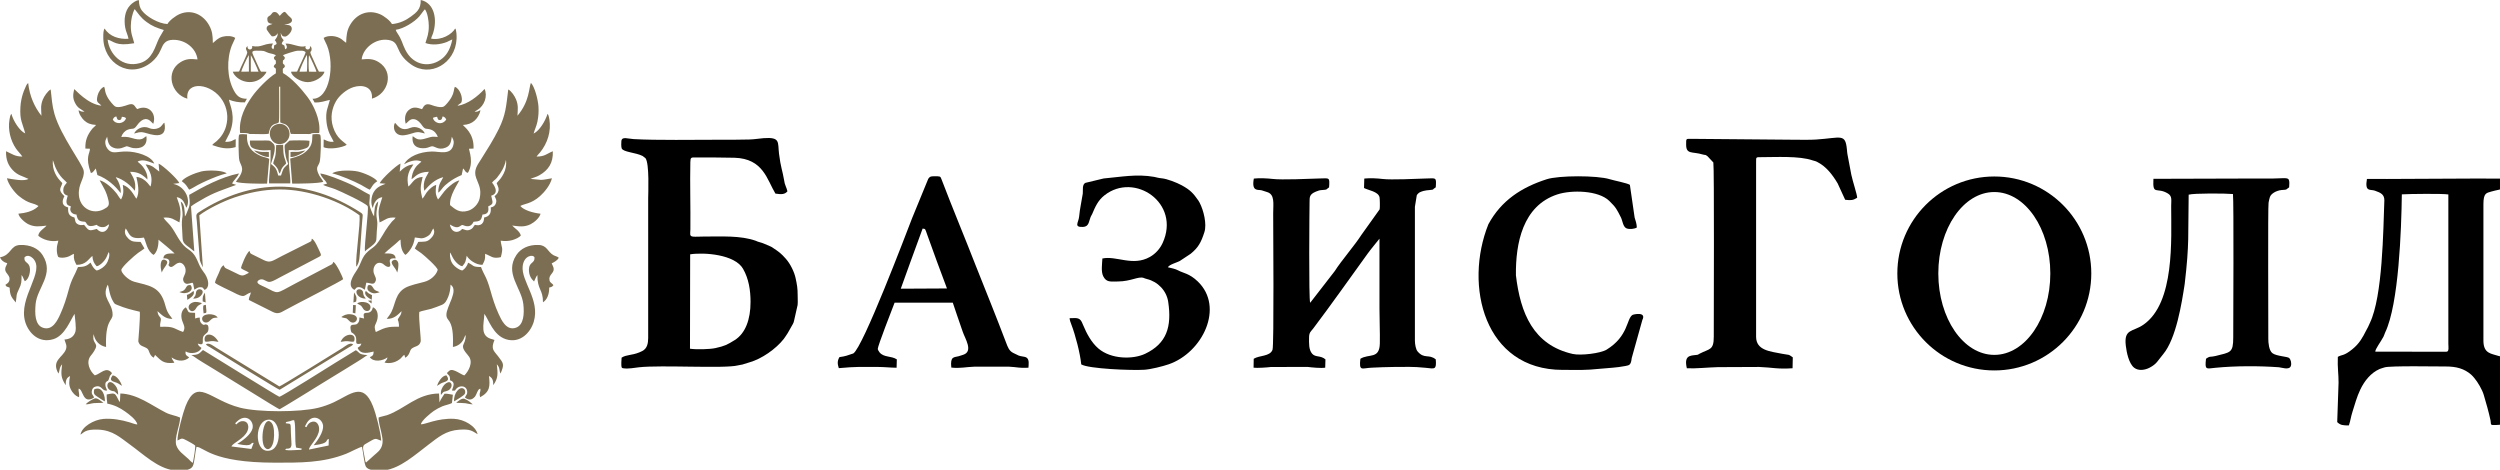
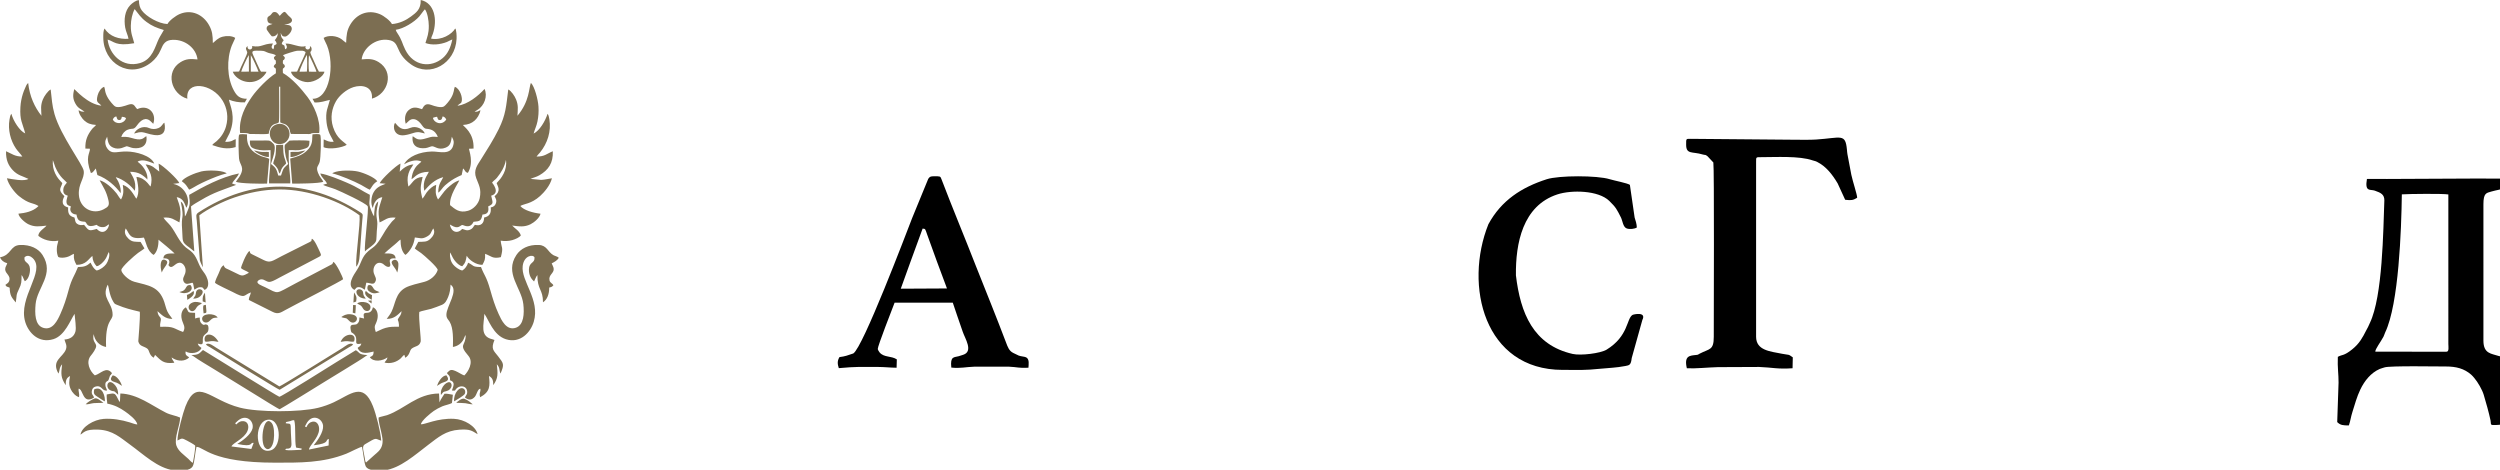
<svg xmlns="http://www.w3.org/2000/svg" version="1.1" width="178.123mm" height="33.47mm" viewBox="0,0,255.994,48.104">
  <g fill="none" fill-rule="evenodd" stroke="none" stroke-width="1" stroke-linecap="butt" stroke-linejoin="miter" stroke-miterlimit="10" stroke-dasharray="" stroke-dashoffset="0" font-family="none" font-weight="none" font-size="none" text-anchor="none" style="mix-blend-mode: normal">
    <g transform="translate(0.008,-0.041) scale(0.144,0.144)">
      <g id="Слой_x0020_1">
        <g id="_2335889609792">
          <g fill="#000000">
-             <path d="M490.698,181.138c10.127,-1.542 31.727,0.094 37.58,10.248c4.069,7.057 5.351,15.234 5.363,23.544c0.019,12.46 -3.64,22.488 -11.302,27.229c-5.342,3.305 -6.923,4.151 -13.607,5.645c-4.005,0.895 -13.479,1.152 -18.162,0.459zM441.952,254.615c-0.138,1.266 -0.181,2.267 -0.199,3.538c-0.006,0.438 -0.024,1.452 0.011,1.848c0.172,1.99 0.307,1.977 1.467,2.179c3.246,0.567 8.343,-0.405 11.002,-0.704c15.91,-1.792 61.138,1.087 70.474,-1.37c1.113,-0.292 2,-0.322 3.091,-0.579l5.143,-1.597c8.632,-2.441 18.758,-9.492 24.359,-16.665c1.073,-1.374 1.695,-2.556 2.791,-4.138l3.61,-6.379c0.624,-1.276 0.641,-1.181 0.93,-2.603l2.474,-10.952c0.223,-1.837 0.04,-4.895 0.042,-6.86c0.005,-5.247 -0.493,-7.672 -1.464,-12.259c-0.93,-4.396 -3.727,-10.132 -6.901,-13.724c-3.464,-3.919 -4.95,-4.973 -8.939,-7.623c-0.87,-0.578 -1.113,-0.853 -2.288,-1.322c-3.274,-1.308 -4.911,-2.279 -7.352,-2.866c-1.892,-0.455 -1.039,-0.371 -2.706,-0.977c-10.871,-3.953 -24.939,-3.054 -37.805,-3.054c-1.866,0 -5.281,0.216 -6.945,0.04c-2.767,-0.294 -1.917,-2.025 -1.885,-5.105c0.161,-15.273 -0.368,-33.051 -0.027,-47.852c0.078,-3.394 0.499,-3.374 3.766,-3.349c9.225,0.069 18.418,-0.043 27.631,0.226c20.545,0.6 23.14,15.701 29.105,25.498c4.061,0.606 6.663,0.703 8.54,-1.651c-0.126,-0.814 -0.955,-2.915 -1.262,-3.726c-0.695,-1.835 -0.721,-1.828 -1.136,-4.322c-1.084,-6.516 -2.408,-8.997 -3.587,-18.652c-1.006,-8.243 1.178,-11.963 -10.992,-11.073c-3.489,0.254 -6.011,0.826 -10.106,0.948c-7.248,0.217 -14.8,0.173 -22.069,0.173c-16.459,0 -43.983,0.474 -60.238,-0.46c-4.254,-0.245 -8.185,-1.987 -8.693,1.257c-0.174,1.109 -0.165,4.338 0.199,5.308c1.026,2.735 10.071,2.96 14.857,5.428l2.037,1.538c2.953,3.63 1.961,25.212 1.961,28.638l-0.002,99.311c-0.03,3.712 -0.645,7.434 -4.227,9.237c-0.353,0.177 -1.705,0.808 -1.891,0.884c-5.829,2.393 -9.202,1.54 -12.776,3.811z" />
-             <path d="M891.454,255.412l-0.101,6.344c2.431,0.359 9.69,-0.154 12.283,-0.489l26.148,-0.062c2.94,0.383 9.627,1.034 12.513,0.535l0.168,-5.891c-3.526,-3.031 -7.027,-1.27 -9.438,-4.016c-2.473,-2.818 -2.267,-7.289 -2.213,-11.642c0.045,-3.679 1.411,-4.256 2.951,-6.297c13.19,-17.478 25.866,-35.505 38.71,-53.252c1.29,-1.894 8.412,-10.632 8.412,-10.632c-0.064,0.04 0,47.439 0,49.652c0,8.248 0.397,16.457 0.264,24.694c-0.187,11.592 -7.729,7.236 -13.84,11.056c-1.081,9.396 1.059,6.579 8.192,6.33c5.318,-0.186 9.603,-0.502 15.189,-0.502c9.085,0 13.745,-0.363 22.933,0.583c6.626,0.683 7.871,1.613 7.291,-5.976c-4.939,-4.045 -8.182,0.027 -12.99,-5.734c-1.186,-1.421 -1.838,-5.082 -1.85,-7.571l0.005,-95.217l1.328,-8.158c0.339,-0.748 1.502,-1.861 2.248,-2.193c3.664,-1.635 6.054,-1.328 8.142,-1.694c2.294,-0.402 -0.076,0.245 3.113,-1.791c0.472,-7.132 0.391,-6.507 -6.314,-6.297c-7.521,0.235 -25.279,1.133 -31.619,0.349c-3.618,-0.447 -8.773,-0.709 -12.891,-0.294l-0.188,6.724c3.014,1.642 10.061,2.46 11.027,6.552c0.258,1.092 0.347,7.54 0.087,8.611l-13.052,18.292c-4.696,7.35 -14.076,18.083 -18.892,25.648l-17.461,22.539c-1.102,-2.226 -0.531,-67.45 -0.433,-71.486c0.086,-3.52 -0.363,-5.582 4.56,-7.617c1.823,-0.753 2.484,-0.984 4.859,-1.137c3.494,-0.225 2.137,-0.318 4.46,-1.884c0.467,-7.054 0.433,-6.532 -6.314,-6.311c-7.985,0.262 -27.252,1.149 -33.914,0.343c-3.389,-0.41 -9.5,-0.742 -13.294,-0.248c-1.746,9.554 3.001,7.671 5.549,8.337l3.78,1.211c5.786,1.658 4.441,8.258 4.441,15.125c-0.001,9.742 0.661,94.145 -0.48,97.093c-1.886,4.87 -9.247,3.796 -13.369,6.373z" />
            <path d="M1689.029,250.367c0.003,-2.042 3.797,-6.794 5.847,-10.706c0.574,-1.093 0.605,-1.774 1.185,-2.978c9.685,-20.105 11.519,-73.227 11.844,-98.187c5.673,-0.346 29.163,-0.597 33.076,0.065l0.002,106.253c0.012,2.138 0.671,5.591 -1.379,5.591zM1765.925,145.51c0,-7.906 2.043,-7.985 5.64,-9.016c7.908,-2.268 9.887,-0.466 8.744,-9.163c0,0 -12.106,-0.089 -18.177,-0.089l-64.818,0.313c-4.671,-0.099 -14.224,-0.001 -14.224,-0.001c-1.653,9.482 2.347,7.191 5.546,8.286c4.647,1.592 6.839,2.915 6.839,6.912c-0.801,21.352 -1.183,68.279 -10.297,87.204c-0.394,0.818 -0.819,1.964 -1.289,2.83c-0.402,0.742 -0.817,1.474 -1.27,2.372c-2.797,5.549 -5.038,9.532 -9.961,13.513c-6.109,4.942 -7.127,3.58 -10.267,5.379c-0.332,7.644 0.577,12.369 0.522,18.347l-0.958,28.044c2.329,2.28 4.194,2.372 8.29,2.372c1.201,-3.491 1.325,-5.865 2.619,-9.893c1.731,-5.391 3.016,-10.401 5.515,-15.616c2.995,-6.249 7.477,-11.855 13.769,-14.635c0.771,-0.34 2.773,-0.877 3.465,-1.122c3.524,-1.247 38.041,-0.649 43.532,-0.649c7.518,0 13.122,1.508 18.086,5.823c0.883,0.767 1.391,1.425 2.22,2.387c2.462,2.859 5.608,8.282 6.708,11.971c1.664,5.575 3.639,12.513 4.832,18.188c0.419,1.997 -0.303,3.248 1.714,3.248c7.689,0 8.001,-0.242 7.416,-6.666c-0.63,-6.928 -0.776,-20.172 -0.075,-27.203c1.812,-18.165 1.839,-13.487 -3.231,-15.202c-5.132,-1.737 -10.89,-1.484 -10.89,-10.93z" />
            <path d="M1277.108,99.663l-74.937,-0.653c-3.355,0 -3.207,-0.268 -3.207,4.204c0,7.06 4.461,4.716 11.628,6.89c2.465,0.748 1.571,-0.245 3.601,1.316l4.119,4.405c0.682,2.93 0.3,111.274 0.3,123.931c0,9.756 -2.999,8.353 -9.935,11.974c-2.357,1.23 0.556,-0.195 -0.841,0.498c-0.717,0.356 -0.523,0.346 -1.577,0.462c-4.652,0.511 -8.913,0.377 -6.791,9.493c7.062,0.277 14.732,-0.627 22.018,-0.818l29.417,-0.13c9.517,0.358 12.979,1.669 23.743,0.92l0.16,-7.753c-3.456,-2.529 -2.413,-1.501 -7.548,-2.532c-8.368,-1.68 -18.546,-2.306 -18.546,-12.114v-124.589c0,-3.136 -0.025,-3.111 3.11,-3.111c11.029,0 27.578,-1.039 37.13,2.289c1.481,0.516 1.782,0.367 3.137,1.056c6.578,3.341 10.852,9.039 14.587,15.242l5.372,11.699c4.41,0.53 5.629,0.353 8.532,-1.43c0.11,-1.88 -3.19,-11.701 -4.148,-16.341l-2.769,-14.64c-0.178,-0.84 -0.286,-2.497 -0.353,-3.207c-1.114,-11.823 -4.037,-8.386 -21.985,-7.207c-4.255,0.28 -9.845,0.146 -14.217,0.146z" />
-             <path d="M1556.314,138.719c3.717,-1.101 26.48,-0.952 31.502,-0.45c0.648,3.827 0.2,93.536 0.2,101.947c0,11.175 -1.99,10.533 -12.614,13.225c-3.806,0.964 -3.689,-0.234 -6.754,1.971c-0.949,8.241 0.109,7.059 6.874,6.398c14.13,-1.383 30.974,-1.38 44.996,-0.362c1.685,0.123 7.273,2.23 8.43,-0.811c0.726,-1.906 -0.019,-4.634 -1.067,-5.699c-1.185,-1.204 -9.235,-1.284 -12.089,-3.572c-2.353,-1.886 -2.863,-7.177 -2.844,-10.225c0.061,-9.798 -0.352,-94.355 0.189,-96.709c0.776,-3.351 0.518,-5.054 3.75,-7.154c1.357,-0.883 3.611,-1.709 5.487,-1.863c4.582,-0.378 2.456,0.053 5.392,-1.926c0.068,-1.03 0.167,-2.157 0.148,-3.184c-0.082,-4.488 -1.928,-3.166 -11.979,-3.061c-4.137,0.043 -8.298,-0.063 -12.431,-0.014l-72.244,0.216c-0.7,12.313 2.41,5.548 10.374,10.494c3.076,1.911 2.248,4.61 2.245,8.949c-0.02,23.432 2.722,68.762 -19.73,84.286c-7.651,5.29 -13.969,2.761 -12.533,14.917c0.566,4.79 2.133,12.712 5.98,15.712c3.039,2.369 7.641,1.686 10.963,-0.069c5.111,-2.7 5.59,-4.748 9.634,-9.593c9.221,-11.049 13.201,-36.18 15.302,-49.927c3.431,-29.342 2.294,-34.304 2.819,-63.496z" />
            <path d="M640.473,205.587c0,0 12.761,-35.493 15.529,-42.746c2.1,0.23 1.735,-0.016 3.267,4.314c4.534,12.832 9.28,25.51 14.053,38.255zM596.878,254.221c-1.74,2.87 -1.352,5.084 -0.478,7.859c12.679,-1.147 15.483,-0.861 28.34,-0.84c3.954,0 8.477,0.529 12.756,0.548l0.168,-5.938c-4.053,-2.646 -9.024,-1.243 -12.193,-4.869c-0.437,-0.501 -1.333,-1.971 -1.361,-2.554c-0.093,-1.944 10.266,-28.531 11.973,-32.903h41.377c0,0 5.293,15.761 7.037,20.586c1.599,4.852 7.801,14.036 0.381,16.46c-1.353,0.442 -2.332,0.759 -3.196,1.017c-3.226,0.965 -6.184,-0.206 -5.267,8.085c6.582,0.699 9.805,-0.42 16.825,-0.664l23.879,0.011c6.581,0.298 7.01,1.123 14.132,0.769c0.145,-2.278 0.841,-6.112 -1.611,-7.379c-1.136,-0.587 -3.593,-0.627 -5.262,-1.254l-3.943,-1.899c-2.976,-1.451 -3.931,-4.309 -5.11,-7.423c-6.831,-18.025 -14.07,-35.879 -21.191,-53.791c-8.133,-20.914 -16.826,-41.601 -24.787,-62.507c-0.705,-1.975 -0.924,-1.909 -5.07,-1.909c-2.534,0 -3.183,0.192 -4.264,1.82l-11.519,28.085c-4.188,10.784 -34.809,91.682 -41.769,96.098c-3.888,1.315 -5.789,2.108 -9.847,2.592z" />
            <path d="M1111.143,263.32c12.2,0 15.13,0.372 27.211,-0.846c6.205,-0.626 10.533,-0.621 17.413,-1.918c2.828,-0.533 3.961,-0.691 4.487,-5.621l7.554,-27.059c3.169,-6.212 -6.298,-4.051 -6.96,-3.652c-4.373,2.632 -2.764,15.063 -18.449,24.705c-4.324,2.659 -18.456,4.341 -24.109,3.057c-28.071,-6.375 -37.182,-29.07 -40.373,-55.903c-0.287,-22.661 4.774,-49.444 29.417,-57.538c10.075,-3.309 29.205,-2.966 36.971,4.607c4.843,4.722 5.33,5.944 8.324,11.838c1.139,2.275 1.417,6.905 4.209,7.798c2.15,0.687 5.574,0.273 7.049,-0.727c-0.019,-2.404 -0.955,-5.255 -1.554,-7.064l-3.377,-23.26c-1.835,-1.259 -11.208,-3.04 -14.348,-4.016c-8.881,-2.761 -36.123,-2.768 -44.832,0.038c-17.825,5.746 -32.238,15.016 -41.445,31.994c-17.466,43.581 -3.026,103.567 52.812,103.567z" />
-             <path d="M783.841,184.108c-0.188,3.919 -1.067,9.395 0.63,12.673c2.243,4.328 4.954,3.725 10.372,3.674c9.502,-0.089 14.386,-3.778 18.281,-2.563c1.376,0.43 0.37,0.33 2.409,0.823c7.755,1.876 13.929,8.249 15.118,16.236c2.644,17.749 -1.091,29.605 -16.362,36.9c-8.46,4.042 -24.129,4.106 -33.305,-3.759c-4.952,-4.245 -8.368,-10.674 -10.844,-16.664c-1.238,-2.994 -1.974,-4.89 -5.589,-4.972c-1.272,-0.029 -2.751,0.067 -4.041,0.096c0.236,1.998 0.605,2.56 1.236,4.419c2.911,7.565 6.269,20.439 7.064,28.432c4.991,3.139 35.837,4.417 44.901,3.818c4.562,-0.301 12.85,-2.357 17.287,-3.882c24.026,-8.26 39.816,-40.553 20.655,-58.924c-6.013,-5.769 -10.317,-5.863 -13.83,-7.805c-2.078,-1.149 -4.863,-1.67 -7.423,-2.276c1.253,-2.065 6.1,-3.193 8.491,-4.465l7.746,-5.128c5.302,-4.33 7.373,-7.942 9.756,-15.418c1.829,-5.735 -0.563,-15.487 -3.397,-20.882l-0.857,-1.489c-3.695,-5.327 -5.942,-7.699 -12.061,-11.004c-3.436,-1.855 -10.158,-4.503 -13.992,-4.864c-2.985,-0.28 -3.082,-0.606 -5.438,-1.027c-12.374,-2.212 -23.82,0.068 -35.941,1.143l-12.934,3.117c-2.451,1.178 -1.626,5.201 -1.866,7.62c-0.808,5.453 -2.12,10.833 -2.598,16.314c-0.375,4.293 -4.051,7.697 2.729,7.412c4.371,-0.184 4.109,-3.925 5.439,-7.074c0.619,-1.467 0.694,-1.138 1.067,-2.019c2.206,-5.207 4.113,-9.694 8.76,-13.371c21.355,-16.895 54.445,5.493 41.364,33.922c-1.833,3.987 -5.004,7.608 -9.037,9.879c-12.257,6.9 -23.747,-1.043 -33.79,1.108z" />
          </g>
          <path d="M54.689,159.395c-1.616,-1.307 -1.11,-2.313 -1.832,-4.434c-3.803,-1.051 -4.717,-2.722 -4.491,-7.174c-6.592,-1.654 -2.841,-7.485 -2.651,-7.996c-4.973,-4.633 -2.52,-5.514 -1.483,-9.298c-2,-2.19 -3.538,-3.642 -5.02,-6.76c-1.352,-2.847 -1.976,-5.741 -1.727,-9.538c0.669,1.399 1.036,3.2 1.753,4.884c3.179,7.485 7.333,9.767 8.24,11.082c-0.997,1.447 -2.329,2.216 -2.544,4.978c-0.21,2.695 1.143,3.732 3.176,4.32c-0.218,0.862 -2.233,5.539 0.403,6.867l1.623,0.686c0.034,-0.065 0.145,0.083 0.205,0.14c-1.435,3.243 0.819,5.595 3.954,5.687c0.79,4.146 1.722,4.891 6.057,5.145c1.755,0.834 0.812,4.85 8.301,2.19c0.958,0.925 2.5,1.806 4.656,1.634c2.446,-0.195 2.542,-1.315 4.163,-2.024c-0.103,3.139 -3.924,8.389 -8.775,3.303c-5.947,1.732 -5.536,1.231 -9.009,-2.931c-1.849,0.463 -3.749,0.251 -4.999,-0.761zM60.795,287.787c1.79,0.186 3.863,-0.641 5.858,-0.839c2.311,-0.229 4.56,-0.056 6.85,-0.187c-1.992,-1.46 -4.569,-3.833 -6.37,-3.098c-2.148,0.876 -5.181,2.772 -6.338,4.124zM144.691,217.38c-0.723,1.356 -0.078,4.139 -0.001,5.749c2.604,-0.451 2.079,0.1 1.615,-6.08zM252.601,223.168c0.189,-2.063 0.294,-3.826 0.337,-5.907l-1.919,-0.101l-0.264,5.48zM253.18,214.715c0.652,-3.379 -0.071,-4.043 -1.502,-6.501l-0.457,7.215zM145.657,208.426c-1.556,2.239 -1.687,2.891 -1.614,6.198l2.114,0.756zM264.133,216.14l0.091,-2.2l-2.68,0.19zM336.092,287.77c-1.549,-1.072 -2.429,-2.443 -5.826,-3.873c-1.925,-0.811 -5.393,2.235 -5.916,2.873c2.234,0.079 4.308,-0.022 6.553,0.261c1.569,0.197 3.723,0.883 5.189,0.739zM264.459,210.185c-0.956,-0.63 -1.618,-0.71 -2.533,-1.357c-0.971,-0.687 -0.953,-1.199 -1.96,-1.545c-1.676,2.762 2.272,5.136 4.295,6.195zM133.111,213.506c1.338,-0.645 4.527,-2.802 4.661,-4.699c0.242,-3.413 -0.924,-0.034 -4.949,1.218zM191.134,111.894l-0.041,-3.535c-1.853,-0.176 -3.623,0.097 -5.554,-0.088c-1.897,-0.182 -3.365,-0.802 -5.004,-0.976c1.359,1.543 7.279,4.951 10.599,4.599zM206.505,108.305v3.652c3.651,0.099 8.894,-2.932 10.583,-4.712c-7.541,1.388 -2.03,0.953 -10.583,1.06zM79.906,267.293c-1.626,2.317 -1.737,3.703 1.405,4.61c2.85,0.822 3.291,1.555 5.292,2.781c-0.532,-2.511 -3.698,-7.634 -6.697,-7.391zM127.484,207.936c4.956,2.47 11.098,-1.166 7.89,-4.945c-2.654,-0.14 -2.589,1.068 -3.775,2.743c-1.07,1.511 -2.096,1.605 -4.115,2.202zM310.656,274.718c2.227,-1.253 2.208,-1.787 5.351,-2.79c3.165,-1.011 2.978,-2.433 1.447,-4.687c-3.411,-0.118 -6.285,5.537 -6.798,7.477zM114.97,194.104c1.016,-3.565 6.052,-7.099 2.772,-8.806c-3.95,-2.057 -4.215,4.372 -2.772,8.806zM282.344,194.098c0.536,-1.081 0.967,-4.625 0.873,-6.184c-0.121,-1.995 -1.814,-3.726 -3.838,-2.463c-2.975,1.855 2.065,5.096 2.965,8.647zM258.613,210.501c-0.548,-1.199 -0.286,-1.691 -0.607,-2.749c-0.478,-1.577 -2.945,-2.473 -4.266,-1.057c-1.277,1.368 0.532,5.937 6.277,5.945l-0.76,-1.143c-0.276,-0.392 -0.421,-0.505 -0.644,-0.996zM137.283,212.685c2.233,-0.054 3.884,-0.605 5.114,-1.803c4.665,-4.54 -1.953,-6.768 -3.031,-3.002c-0.283,0.987 -0.118,1.64 -0.614,2.65zM261.576,203.236c-1.076,2.666 0.021,3.917 1.996,4.95c2.296,1.201 4.027,0.583 6.294,-0.078c-1.732,-1.129 -2.997,-0.696 -4.266,-2.622c-1.043,-1.585 -1.618,-3.103 -4.024,-2.25zM155.293,243.38c-4.328,-7.666 -11.38,-6.038 -9.628,-0.292c1.771,0.549 2.765,-0.145 4.687,-0.227c2.225,-0.095 2.985,0.382 4.941,0.519zM251.703,243.129c2.319,-6.603 -7,-6.312 -9.531,0.26c1.963,-0.236 2.935,-0.598 5.135,-0.463c1.832,0.113 2.756,0.622 4.396,0.203zM313.481,281.147c2.417,-3.305 1.951,-1.786 5.191,-3.234c1.508,-0.674 3.456,-3.519 1.72,-5.378c-1.903,-2.038 -7.761,2.785 -6.911,8.612zM143.505,215.787c-2.18,-0.541 -4.279,-1.288 -6.586,-0.403c-6.318,2.424 -0.715,9.574 2.321,4.286c1.727,-3.007 3.026,-2.305 4.265,-3.883zM253.932,216.161c2.867,1.533 2.648,1.087 4.265,3.702c1.275,2.062 4.184,2.164 4.94,0.145c1.892,-5.049 -7.138,-6.183 -9.205,-3.847zM83.95,281.028c0.027,-2.611 -0.595,-4.831 -1.943,-6.497c-5.274,-6.52 -7.978,1.469 -3.413,3.404c3.171,1.344 1.26,-0.903 5.356,3.093zM154.72,226.128c-2.138,-3.53 -11.759,-3.193 -11.039,1.267c0.376,2.33 3.256,3.053 5.161,1.225c2.011,-1.93 2.334,-2.422 5.878,-2.492zM243.654,226.137c3.236,0.812 1.88,-0.304 4.775,2.498c4.107,3.972 9.316,-4.238 0.534,-4.902c-2.98,-0.226 -4.695,0.909 -6.354,1.997zM66.94,277.137c-0.855,3.448 0.324,4 2.637,5.5c1.068,0.692 3.798,2.647 4.865,3.067c0.416,-2.709 -1.397,-11.351 -7.502,-8.567zM322.848,285.699c1.444,-0.874 6.973,-4.033 7.591,-5.342c0.558,-1.179 0.333,-2.709 -0.504,-3.419c-2.964,-2.514 -7.645,2.968 -7.087,8.761zM95.294,95.245c2.744,-0.575 3.817,-1.474 7.245,-0.663c3.657,0.865 17.04,6.377 14.272,-7.052c-1.463,0.805 -1.517,2.624 -4.27,3.847c-2.132,0.947 -4.663,0.851 -6.701,-0.058c-4.584,-2.044 -9.332,0.996 -10.546,3.926zM302.028,95.199c-1.252,-3.116 -6.11,-5.779 -10.319,-3.986c-5.971,2.544 -8.365,-0.739 -10.878,-3.613c-1.783,2.576 -0.909,9.899 6.782,8.824c2.761,-0.386 4.484,-1.06 6.845,-1.749c3.275,-0.956 4.812,-0.035 7.57,0.524zM194.184,116.547c4.915,4.905 2.975,4.85 4.631,7.184c0.783,-1.298 0.846,-2.706 1.773,-4.08c0.936,-1.387 1.762,-1.837 2.79,-3.104c-0.128,-1.51 -1.265,-3.807 -1.64,-5.875c-0.489,-2.69 -0.334,-4.744 -0.5,-7.419l-4.919,0.143c-0.213,2.364 -0.125,4.926 -0.5,7.179c-0.378,2.271 -1.418,4.325 -1.635,5.972zM196.955,88.598c-9.059,2.466 -5.281,16.592 4.017,13.843c3.148,-0.931 5.653,-4.691 4.591,-8.846c-0.891,-3.486 -4.418,-6.138 -8.608,-4.997zM129.221,129.165c3.061,2.339 3.114,2.896 5.177,5.982c1.663,-0.555 4.223,-2.283 6.059,-3.239c2.059,-1.071 4.261,-2.174 6.482,-3.153c4.032,-1.774 9.835,-4.205 14.174,-5.144c-0.317,-0.28 -0.18,-0.223 -0.704,-0.496c-3.598,-1.872 -13.13,-1.887 -17.333,-0.912c-4.186,0.97 -12.545,4.375 -13.855,6.962zM236.241,123.569c5.717,1.423 15.008,5.348 20.411,8.182c1.969,1.033 4.376,2.698 6.248,3.442c1.28,-1.512 1.988,-4.008 5.307,-6.005c-1.711,-2.733 -9.631,-6.006 -13.689,-6.919c-4.487,-1.01 -13.532,-1.041 -17.382,0.742c-1.031,0.478 -0.511,0.239 -0.895,0.558zM146.369,245.05c0.469,1.068 1.812,1.495 3.03,2.251c1.189,0.739 2.196,1.378 3.28,2.053c4.046,2.519 45.279,28.151 46.102,28.12l49.35,-30.252c1.084,-0.674 2.346,-1.026 2.867,-2.172c-2.502,-1.396 -5.471,1.4 -7.388,2.62c-4.805,3.058 -44.282,27.497 -45.043,27.408l-45.031,-27.589c-1.869,-1.155 -4.857,-3.756 -7.167,-2.439zM144.187,190.423l-2.543,-37.008c5.611,-4.397 17.135,-10.045 24.906,-12.676c9.818,-3.325 20.417,-5.667 31.933,-5.736c21.135,-0.127 44.015,8.651 57.093,18.402c0.672,6.734 -2.798,27.829 -2.376,36.566c2.588,-2.713 2.398,-7.86 2.803,-12.318c0.429,-4.724 0.626,-9.409 1.026,-14.209c0.175,-2.11 0.387,-4.627 0.528,-6.732c0.235,-3.534 0.993,-3.915 -1.451,-5.478c-37.858,-24.193 -76.976,-24.447 -114.895,0.017c-2.401,1.55 -1.628,2.766 -1.359,6.031c0.185,2.259 0.365,4.785 0.532,7.079l1.636,20.979c0.517,1.983 2.078,4.755 2.167,5.083zM192.301,107.028c0.007,4.477 0.113,7.572 -0.284,11.956c-0.214,2.363 -1.083,9.922 -0.721,11.709l15.009,0.021c0.345,-2.071 -0.555,-9.019 -0.76,-11.516c-0.358,-4.347 -0.423,-7.728 -0.292,-12.151c3.815,-0.271 5.565,0.693 9.73,-0.525c4.05,-1.184 5.047,-1.516 4.976,-6.133c-1.81,-0.416 -11.983,-0.328 -14.171,-0.119l-3.263,2.995c-0.652,1.492 0.373,8.18 1.199,10.675c0.378,1.144 0.872,1.859 1.149,2.939c-3.76,3.506 -3.19,2.548 -5.121,8.22l-1.955,0.038c-0.678,-1.832 -0.66,-3.014 -1.752,-4.824c-0.917,-1.521 -2.105,-2.27 -3.465,-3.434c0.634,-2.069 4.396,-11.75 1.877,-14.252c-2.539,-2.523 -2.668,-2.432 -5.271,-2.434l-11.554,0.037c-0.146,4.301 0.76,5.174 4.387,6.209c3.708,1.059 6.335,0.769 10.282,0.589zM134.444,138.867c-0.087,3.226 1.046,4.533 -0.091,8.528c-0.32,1.123 -0.846,2.311 -1.285,3.36c-0.577,1.378 -0.826,2.476 -1.663,3.403c-0.208,-3.834 -0.124,-8.862 -2.951,-10.541c2.838,14.146 -0.008,8.065 1.012,20.651c0.612,7.556 -0.761,7.925 5.204,12.106c1.278,0.896 2.482,2.184 3.417,2.643l-2.351,-31.916c1.945,-1.634 4.883,-3.191 7.096,-4.512c9.566,-5.711 15.336,-7.147 25.037,-10.831l-2.904,-0.965c1.126,-2.495 3.666,-4.15 4.861,-7.172c-12.716,2.544 -25.614,9.569 -35.382,15.246zM232.469,130.882l-2.15,0.58c-0.922,0.435 -0.279,0.121 -0.58,0.359c2.345,1.135 6.107,2.036 8.56,3.011c4.039,1.605 21.692,9.832 23.079,12.098c1.003,1.641 -2.576,27.905 -1.959,32.186c0.931,-1.297 4.011,-3.009 6.16,-5.094c2.606,-2.529 1.836,-3.251 2.286,-9.333c0.129,-1.744 0.356,-3.497 0.387,-5.316c0.031,-1.834 -0.474,-3.505 -0.578,-5.328c-0.279,-4.881 0.809,-6.573 1.223,-10.529c-2.827,2.197 -2.692,6.233 -2.967,10.633l-0.907,-1.547c-3.738,-8.475 -2.084,-7.246 -2.113,-13.784c-6.026,-2.997 -7.919,-5.027 -16.545,-8.722c-4.78,-2.047 -13.362,-5.624 -18.672,-6.473c0.756,3.094 3.602,4.512 4.776,7.259zM206.279,113.039l1.404,17.827c1.918,0.034 19.943,-0.012 22.142,-1.369c-1.189,-2.245 -2.609,-3.302 -3.77,-6.318c-1.681,-4.371 0.221,-4.498 1.189,-7.757c0.695,-2.338 1.332,-18.026 0.331,-19.299c-0.815,-0.861 -4.21,-0.384 -5.417,-0.335c-0.58,3.118 0.875,7.413 -4.458,12.07c-3.291,2.874 -6.34,3.834 -11.421,5.181zM167.682,129.497c1.957,1.362 18.642,1.544 22.167,1.341l1.525,-17.605c-1.57,-0.909 -4.372,-1.254 -6.128,-2.056c-6.548,-2.993 -10.19,-6.854 -9.669,-15.325c-1.164,-0.092 -4.698,-0.448 -5.517,0.184c-1.007,0.777 -0.3,15.377 -0.177,16.866c0.412,4.987 4.585,6.051 0.253,13.153c-0.796,1.306 -1.87,2.407 -2.454,3.442zM136.099,252.75c0.69,0.86 -0.13,-0.123 1.133,0.705l0.407,0.284c2.937,2.2 10.822,6.857 14.078,8.857l31.442,19.359c1.83,1.13 14.991,9.378 15.621,9.352c0.407,-0.016 28.744,-17.489 31.417,-19.183c3.605,-2.285 26.865,-16.276 29.486,-18.348l0.791,-0.543c0.3,-0.188 0.28,-0.05 0.748,-0.457c-6.734,-0.295 -5.482,-1.973 -8.283,-3.449l-13.599,8.338c-2.938,1.794 -39.512,24.899 -40.792,24.773c-0.842,-0.083 -49.076,-30.081 -54.296,-33.26c-2.751,2.513 -3.017,3.514 -8.153,3.572zM236.499,187.473c-0.302,0.52 0.263,0.015 -0.567,0.74l-25.875,13.612c-14.962,7.855 -11.339,7.746 -21.767,2.616c-1.831,-0.901 -6.628,-2.421 -4.976,-4.401c0.802,-0.961 2.469,-1.489 3.928,-0.886c4.052,1.674 3.214,3.131 11.596,-1.562l27.649,-14.514c1.744,-0.873 2.04,-1.301 1.072,-3.281c-1.573,-3.216 -3.734,-8.708 -5.833,-9.78c-1.088,2.312 1.438,0.91 -4.69,3.932c-1.935,0.955 -3.734,1.884 -5.738,2.898c-3.897,1.971 -7.435,3.709 -11.266,5.668c-6.523,3.336 -7.895,4.992 -12.49,2.753c-2.161,-1.053 -3.684,-1.835 -5.786,-2.858c-5.494,-2.672 -3.211,-1.563 -4.455,-3.647c-2.309,1.465 -6.21,11.61 -5.99,12.163c1.439,1.478 4.127,1.924 5.6,3.36c-4.805,2.572 -4.633,2.519 -9.689,-0.009c-1.652,-0.826 -2.998,-1.472 -4.685,-2.272c-1.513,-0.718 -2.423,-0.893 -3.054,-1.928l-0.417,-0.941c-0.017,-0.127 -0.055,-0.168 -0.097,-0.245c-2.156,1.223 -2.514,3.552 -3.658,6.021c-0.702,1.516 -2.5,5.093 -2.484,6.491c1.495,1.447 9.663,5.009 12.433,6.469c9.697,5.115 7.34,2.358 13.048,0.34c-0.327,2.205 -1.452,3.169 -1.46,5.356l16.801,8.429c4.03,2.094 5.951,0.483 9.114,-1.22c2.928,-1.577 5.456,-2.916 8.246,-4.376c2.692,-1.409 31.141,-16.096 32.875,-17.525c-0.037,-1.315 -4.846,-11.283 -6.884,-12.421zM310.715,83.306c0.044,0.076 0.066,0.194 0.086,0.253c0.019,0.059 0.061,0.183 0.085,0.256l0.469,1.227c0.32,0.428 0.766,0.713 1.617,0.58c1.438,-0.226 1.225,-1.572 1.727,-2.58c1.326,0.345 2.084,1.137 2.538,2.293c-3.403,4.824 -9.104,1.934 -9.443,-1.269c0.812,-0.326 1.839,-0.653 2.921,-0.76zM300.028,77.921c-3.838,-1.32 -6.57,-1.925 -9.592,0.754c-2.439,2.162 -3.117,5.946 -1.992,9.642c1.478,-1.098 2.985,-3.886 6.221,-3.231c2.436,0.494 4.171,2.633 5.347,4.313c2.538,3.622 2.902,1.808 6.5,3.132c2.374,0.874 3.88,2.875 4.76,5.073c-2.155,0.105 -3.05,-0.434 -5.368,0.194c-2.861,0.774 -6.445,2.251 -9.062,1.418c-1.649,-0.525 -2.625,-1.769 -3.487,-2.024c-0.879,6.961 3.578,9.001 9.062,8.424c1.707,-0.179 3.761,-1.254 4.693,-1.316c1.948,-0.129 4.596,3.039 9.637,1.008c3.397,-1.368 3.783,-3.573 4.474,-7.811c0.57,1.542 1.696,2.463 1.217,5.212c-1.481,8.502 -10.21,5.185 -15.39,5.314c-8.721,0.218 -16.823,3.508 -19.827,9.107c2.76,-1.647 8.435,-4.08 12.318,-1.911c-0.278,0.352 -0.132,0.19 -0.53,0.557c-0.214,0.197 -0.464,0.391 -0.742,0.616c-1.349,1.092 -2.3,2.015 -3.318,3.649c-1.285,2.066 -2.154,4.569 -2.391,7.63c2.474,-1.097 3.803,-5.042 12.296,-5.242c-0.898,2.522 -4.807,6.153 -3.25,13.542c3.319,-3.763 7.105,-7.939 13.467,-9.725c-1.019,2.719 -3.483,4.375 -3.539,11.036c0.091,-0.048 0.217,-0.235 0.259,-0.166l0.849,-0.72c2.326,-2.504 1.991,-3.116 6.247,-6.358c2.819,-2.148 5.623,-3.718 9.317,-5.28l0.997,-4.675c1.459,1.079 1.309,2.733 3.429,3.12c4.433,-7.32 0.75,-15.91 0.794,-17.145l3.227,-0.117c0.468,-11.177 -6.863,-15.502 -7.545,-16.791c3.746,-0.233 6.093,-1.189 8.263,-3.063c1.667,-1.439 3.705,-4.339 4.187,-7.46c-1.814,0.855 -1.532,1.078 -4.109,1.175c0.068,-0.07 0.176,-0.264 0.214,-0.198c0.038,0.065 0.162,-0.149 0.215,-0.19c0.05,-0.04 0.151,-0.129 0.213,-0.176l1.273,-0.778c5.133,-2.956 7.442,-10.107 5.112,-14.936c-4.371,4.905 -12.07,11.102 -19.221,11.949l0.363,-0.4c1.393,-1.339 2.055,-1.114 2.481,-2.198c1.162,-2.962 -1.243,-9.763 -4.765,-10.854c-0.899,2.018 -0.17,3.551 -2.705,7.993c-1.02,1.787 -3.853,5.246 -4.999,5.944c-2.123,1.292 -6.845,-0.229 -8.825,-0.981c-4.025,-1.527 -5.315,0.149 -6.775,2.944zM80.142,85.335c0.496,-1.327 1.121,-1.907 2.457,-2.297c0.564,1.089 0.355,2.499 2.013,2.596c1.846,0.108 1.673,-1.725 1.971,-2.32c1.402,0.138 2.024,0.216 2.955,1.025c-1.272,4.036 -7.292,4.841 -9.396,0.996zM71.989,75.446c-9.85,-1.161 -18.156,-11.119 -19.313,-11.794c-0.961,4.132 -1.133,6.633 0.838,10.257c1.874,3.447 3.716,3.721 6.521,5.789c-1.777,0.155 -3.296,-0.288 -4.165,-1.132c-0.188,2.44 2.557,6.183 3.889,7.362c2.308,2.043 4.374,2.942 8.425,3.203c-0.531,0.945 -1.935,1.782 -2.802,2.894c-3.218,4.128 -4.976,7.921 -4.754,13.923l3.249,0.104c0.069,3.369 -3.629,5.68 0.654,17.274c1.162,-0.296 1.248,-0.433 1.968,-1.293l1.547,-1.923l1.111,4.654c7.335,2.659 12.826,7.898 16.578,12.865c0.278,-2.167 -0.313,-4.545 -0.941,-6.353c-1.023,-2.949 -2.075,-3.747 -2.548,-5.021c5.456,1.551 11.023,6.227 13.494,9.734c1.594,-7.233 -2.461,-11.193 -3.28,-13.533c2.946,0.01 5.304,0.519 7.463,1.676c1.292,0.692 4.276,2.94 4.738,3.849c0.629,-3.737 -2.2,-8.828 -5.42,-11.477c-0.255,-0.209 -0.489,-0.378 -0.738,-0.595c-0.054,-0.048 -0.13,-0.114 -0.183,-0.161l-0.533,-0.529c3.88,-2.282 8.692,0.388 11.851,1.43c-2.274,-5.73 -13.047,-8.592 -19.724,-8.629c-6.355,-0.035 -9.297,1.658 -12.181,-0.549c-1.045,-0.8 -2.353,-2.447 -2.745,-4.253c-0.732,-3.375 0.586,-3.995 1.086,-5.746c0.605,3.976 1.125,6.375 4.235,7.76c4.579,2.039 8.65,-0.881 9.626,-0.941c0.712,-0.045 3.217,1.101 4.632,1.288c5.495,0.725 10.535,-1.389 9.432,-8.432c-1.783,0.71 -2.487,3.258 -8.204,1.874c-4.424,-1.071 -4.429,-1.624 -9.656,-1.36c0.69,-2.262 2.558,-4.381 4.635,-5.141c3.688,-1.349 4.027,0.453 6.571,-3.089c2.632,-3.664 6.264,-6.56 10.159,-2.447l1.389,1.362c2.672,-7.724 -3.74,-14.022 -11.352,-10.472c-2.006,-1.574 -1.961,-4.724 -6.558,-3.079c-2.051,0.733 -6.868,2.415 -9.078,1.259c-1.337,-0.699 -4.175,-4.309 -5.095,-5.848c-2.668,-4.464 -1.902,-6.138 -2.844,-8.202c-2.192,0.756 -4.007,3.633 -4.637,6.082c-1.437,5.584 0.641,4.791 2.66,7.36zM219.734,39.607c0.8,1.33 5.176,10.626 5.163,11.671l-5.266,-0.011c-0.336,-1.715 -0.38,-10.695 0.103,-11.66zM218.074,39.364c0.384,0.815 0.346,10.469 0.059,11.837l-5.204,0.087c-0.139,-1.124 4.222,-10.571 5.145,-11.924zM178.269,39.516c0.786,0.917 4.998,10.017 5.468,11.759l-5.469,-0.047zM176.877,39.45l0.042,11.757l-5.508,0.063c0.597,-2.127 4.347,-10.387 5.466,-11.82zM193.687,17.274c-1.038,0.727 -5.028,0.748 -4.038,4.16c0.065,0.223 2.783,4.006 3.521,4.65c1.962,0.379 3.725,-0.893 4.157,-2.338c0.29,2.459 -1.102,3.812 -2.018,5.141c0.712,0.732 1.135,1.237 1.324,2.656c-0.878,0.779 -0.643,0.361 -1.741,0.996c-0.298,1.44 0.128,1.855 -0.726,2.807c-2.006,-1.615 -0.794,-2.415 -0.181,-4.17c-7.777,0.313 -7.739,3.018 -14.761,1.871l-0.063,0.08c0.088,0.204 0.137,0.428 0.137,0.664c0,0.927 -0.751,1.679 -1.678,1.679c-0.927,0 -1.678,-0.752 -1.678,-1.679c0,-0.291 0.074,-0.564 0.204,-0.803c-2.42,1.581 -0.881,2.772 -0.418,4.387c0.354,1.235 -4.646,10.534 -5.794,13.779l-4.5,0.125c2.121,5.775 11.808,10.313 19.646,5.042c1.311,-0.883 3.918,-3.386 4.328,-5.035l-3.875,-0.05c-1.126,-1.416 -4.244,-9.034 -5.599,-11.777c-1.843,-3.73 0.993,-3.084 5.604,-3.084c2.788,0 3.025,0.802 5.274,1.52c2.329,0.743 3.176,0.516 5.278,1.668c-0.552,1.033 -1.99,1.052 -1.114,2.733c0.86,1.651 1.2,-0.383 1.115,3.193c-2.51,2.236 -1.343,2.496 -0.011,3.653l0.018,3.258c-5.504,3.322 -13.391,11.441 -17.095,16.773c-4.378,6.302 -9.443,15.099 -8.348,25.713c1.373,0.049 3.988,-0.122 5.147,0.159c2.619,0.636 0.224,0.553 4.75,0.545c2.278,-0.004 8.648,0.283 10.427,-0.166c1.425,-8.509 5.628,-6.406 7.181,-8.098c0.532,-0.58 0.243,-20.893 0.238,-25.401l0.791,0.025l0.001,25.377c1.975,1.18 3.287,0.507 5.257,2.669c1.984,2.175 1.276,3.512 2.337,5.545l12.963,0.062c2.064,-0.158 0.652,-0.249 2.065,-0.56c1.356,-0.298 3.493,0.005 5.095,-0.21c1.242,-9.441 -4.295,-20.209 -8.332,-25.582c-4.329,-5.759 -11.214,-13.51 -17.477,-17.04c-0.287,-4.416 0.116,-2.813 0.911,-3.87c0.401,-0.534 0.671,-0.691 0.278,-1.643c-0.538,-1.305 -0.557,0.002 -1.243,-1.54c-0.004,-3.189 0.348,-1.32 1.178,-2.926c0.788,-1.524 -0.658,-1.718 -1.052,-2.72c0.779,-0.537 8.885,-3.121 9.931,-3.121c3.581,0 4.49,-0.426 6.142,0.924c-0.164,1.789 -5.102,11.17 -6.07,13.894l-4.303,0.068c0.472,3.601 7.042,7.435 11.864,7.423c5.164,-0.012 11.232,-3.943 11.892,-7.428l-3.92,-0.043c-1.604,-2.715 -2.81,-6.092 -4.266,-9.107c-3.411,-7.06 -0.956,-3.78 -0.932,-6.929c0.009,-1.223 -0.482,-1.746 -1.306,-2.226c0.137,0.243 0.216,0.525 0.216,0.824c0,0.927 -0.751,1.679 -1.678,1.679c-0.927,0 -1.679,-0.752 -1.679,-1.679c0,-0.287 0.073,-0.558 0.2,-0.794c-3.956,1.584 -9.693,-2.061 -14.334,-1.721c0.003,0.01 2.386,3.187 -0.263,4.055c-0.752,-4.173 -0.153,-1.926 -2.366,-3.788c0.146,-1.241 0.596,-1.628 1.367,-2.656c-0.898,-1.352 -1.947,-1.412 -2.136,-5.314c0.595,1.465 0.92,2.83 3.267,2.718c1.586,-0.075 6.11,-4.431 4.112,-7.159c-1.077,-1.47 -2.872,-0.877 -4.917,-1.418c5.275,-0.243 7.126,-2.929 4.26,-5.228c-4.078,-3.271 -2.952,-6.07 -7.436,-0.896c-0.741,-0.888 -1.533,-2.418 -3.03,-2.703c-2.262,-0.432 -2.449,1.23 -3.523,2.153c-1.201,1.031 -2.53,0.869 -2.188,3.557c0.263,2.065 1.539,2.423 3.613,2.677zM95.668,6.751c2.854,3.411 4.017,5.886 8.508,9.195c3.898,2.873 7.015,4.115 12.247,5.677c-1.06,2.078 -2.433,3.926 -3.582,6.284c-2.709,5.56 -4.404,14.602 -13.344,17.217c-12.435,3.638 -21.854,-6.131 -23.046,-16.684c4.45,1.089 5.551,4.966 18.915,2.578c-1.167,-4.693 -2.478,-6.679 -2.417,-12.43c0.044,-4.144 1.022,-8.682 2.719,-11.837zM91.279,27.878c-6.556,0.409 -13.437,-1.521 -16.958,-7.312c-1.02,1.377 -0.97,4.24 -0.965,6.329c0.043,18.475 18.91,30.012 34.217,17.674c2.704,-2.179 5.092,-5.159 6.677,-8.937c1.701,-4.053 3.1,-6.854 8.522,-7.024c8.958,-0.282 16.694,6.12 17.593,13.939c-5.136,-0.516 -8.043,-0.501 -11.991,1.892c-11.097,6.725 -6.919,22.758 4.775,26.042c-1.552,-13.198 17.524,-11.261 25.172,1.552c3.031,5.078 4.208,11.606 2.29,18.241c-1.196,4.137 -3.566,7.673 -6.598,10.358c-1.546,1.37 -2.547,1.733 -3.156,2.813c5.345,1.925 10.599,3.312 16.63,1.435l0.07,-5.616c-2.268,0.51 -2.329,1.941 -7.481,1.908c0.166,-0.808 2.343,-4.424 3.022,-6.059c5.077,-12.24 0.089,-20.114 -0.371,-23.937c3.451,1.344 6.968,2.021 11.275,1.91l1.491,-2.567c-5.435,0.041 -7.399,-2.45 -9.333,-5.993c-4.809,-8.809 -5.208,-22.085 -1.415,-31.85c0.744,-1.915 1.929,-3.857 2.428,-5.449c-2.282,-1.52 -6.139,-1.606 -9.024,-0.833c-3.401,0.911 -4.94,3.028 -6.88,4.515c-0.086,-5.526 -0.35,-8.546 -2.753,-12.815c-4.121,-7.32 -12.268,-11.441 -20.808,-7.837c-2.968,1.252 -7.479,4.697 -8.728,7.116c-6.383,-0.296 -14.961,-5.27 -18.213,-9.643c-1.433,-1.929 -2.041,-4.196 -2.056,-7.311c-2.101,-0.036 -4.857,2.149 -6.182,3.524c-3.954,4.103 -4.541,10.277 -3.59,15.937c0.488,2.899 2.099,5.824 2.34,7.998zM281.326,21.478c5.504,-0.699 13.271,-5.514 16.765,-9.524c1.311,-1.504 2.52,-3.558 3.99,-5.064c1.809,2.309 2.736,8.094 2.758,11.703c0.034,5.649 -1.054,7.736 -2.389,12.287c4.599,1.712 10.429,1.143 15.194,-0.716c1.329,-0.518 2.782,-1.478 3.924,-1.844c-1.196,5.837 -3.245,10.206 -6.804,13.252c-8.241,7.054 -20.714,6.05 -26.685,-5.973c-2.449,-4.931 -1.99,-6.308 -5.817,-12.126c-0.273,-0.414 -0.343,-0.492 -0.516,-0.856c-0.245,-0.517 -0.285,-0.847 -0.42,-1.139zM278.624,17.413c-1.084,-2.328 -5.756,-5.883 -8.508,-7.031c-8.531,-3.559 -16.603,-0.14 -21.058,7.315c-2.484,4.157 -2.786,7.466 -2.997,13.03c-1.021,-0.604 -2.155,-1.733 -3.122,-2.468c-3.508,-2.667 -9.5,-3.161 -12.886,-1.032c0.501,1.638 1.615,3.461 2.354,5.26c5.651,13.771 2.028,38.345 -10.258,38.032l1.454,2.616c4.782,0.166 7.084,-1.049 10.916,-1.82c-1.36,5.561 -3.361,7.933 -2.367,16.23c0.322,2.686 1.028,5.134 1.924,7.36c0.768,1.909 2.856,5.25 3.125,6.228c-3.531,0.232 -4.558,-0.701 -7.099,-1.736l-0.094,5.528c3.938,1.955 13.38,0.356 16.491,-1.66c-2.052,-2.321 -7.083,-4.212 -9.754,-12.701c-2.12,-6.736 -0.858,-13.12 2.118,-18.319c2.251,-3.934 7.307,-8.411 12.509,-10.036c5.689,-1.778 13.849,-0.761 13.039,8.219c11.634,-3.24 16.046,-18.973 4.82,-25.956c-3.867,-2.405 -6.976,-2.442 -12.13,-1.961c0.884,-7.896 9.858,-15.367 19.237,-13.778c8.696,1.473 3.734,8.762 15.857,17.356c13.509,9.577 31.58,-0.54 32.406,-18.185c0.062,-1.325 0.02,-2.642 -0.1,-3.963l-0.388,-2.481c-0.344,-0.963 -0.144,-0.445 -0.484,-0.89c-2.418,4.102 -9.605,8.556 -17.134,7.193c0.223,-1.223 0.838,-2.242 1.264,-3.491c3.307,-9.701 1.274,-21.943 -8.667,-23.984c0.227,6.646 -3.29,9.026 -6.898,11.732c-3.522,2.64 -8.062,4.915 -13.57,5.393zM85.495,280.104l-0.313,6.122c-1.219,-1.305 -1.82,-3.65 -3.068,-5.174c-1.304,-1.593 -3.649,-0.697 -6.307,-0.255c-0.171,0.632 0.173,5.573 0.397,6.512c5.225,1.018 9.077,3.061 12.66,5.596c2.254,1.597 8.332,5.967 8.666,9.242c-1.879,-0.196 -3.557,-0.946 -5.438,-1.522c-5.747,-1.76 -12.326,-2.903 -18.472,-2.458c-6.931,0.501 -15.561,5.594 -16.474,11.188c2.159,-1.121 3.004,-4.051 12.847,-3.551c10.203,0.519 15.435,5.633 22.477,10.726c9.499,6.871 19.678,16.787 30.99,18.159c4.523,0.548 11.717,0.656 13.583,-2.986c1.231,-2.403 1.72,-10.538 2.595,-13.657c5.408,0.091 10.437,11.248 55.857,11.256c17.649,0.003 33.83,0.272 50.656,-6.366c2.494,-0.983 9.634,-4.78 11.192,-4.926c0.672,3.057 1.572,11.835 2.663,13.917c1.732,3.305 9.077,3.324 13.192,2.83c11.305,-1.358 22.145,-11.286 31.32,-18.203c6.959,-5.248 12.285,-10.068 22.122,-10.712c7.408,-0.486 8.62,0.597 12.897,3.205c-1.207,-5.608 -9.343,-10.604 -16.859,-10.942c-11.767,-0.529 -20.603,4.124 -23.455,3.915c0.369,-2.686 7.011,-7.993 9.151,-9.502c1.592,-1.124 4.055,-2.435 6.032,-3.272c1.859,-0.787 5.669,-1.552 6.897,-2.369l0.647,-5.885c-2.023,-0.336 -3.833,-0.841 -5.94,-0.73c-0.999,1.643 -2.727,3.981 -3.581,6.137l-0.299,-6.286c-15.664,0.144 -24.177,10.902 -36.943,15.402c-1.568,0.552 -4.849,1.093 -6.015,1.666c-0.344,1.996 1.276,7.734 1.732,9.898c0.719,3.414 1.71,6.819 0.566,10.292c-1.023,3.106 -3.248,4.688 -5.221,6.406l-6.005,5.384c-0.146,-0.191 -0.374,-0.065 -0.717,-1.699c-0.1,-0.474 -0.177,-1.162 -0.266,-1.724c-0.723,-4.593 -2.264,-8.079 0.12,-9.486c9.05,-5.339 6.707,-4.067 11.609,-2.596c-0.457,-6.634 -3.65,-18.936 -5.913,-24.618c-6.974,-17.513 -15.797,-8.268 -27.891,-2.628c-3.345,1.559 -7.244,2.954 -11.047,3.885c-13.163,3.224 -42.395,3.256 -55.588,-0.112c-21.59,-5.51 -30.54,-21.941 -38.754,-0.893c-1.8,4.613 -5.697,18.945 -5.692,24.254c3.358,-1.679 3.04,-1.901 6.791,0.074c1.565,0.824 4.714,2.534 5.788,3.485c0.345,1.584 -1.205,10.473 -1.624,12.313c-1.192,-0.452 -2.177,-1.857 -3.199,-2.806c-3.437,-3.19 -7.06,-5.389 -8.495,-9.425c-1.868,-5.253 2.73,-14.685 2.621,-19.95c-2.823,-1.373 -6.737,-1.797 -10.075,-3.487c-10.452,-5.293 -20.237,-13.262 -32.417,-13.644zM203.104,301.273c3.762,0.764 3.494,-1.171 3.67,6.865c0.155,7.064 1.55,10.643 -1.761,11.147c-1.445,0.22 -1.628,-0.278 -2.248,0.807l0.489,0.217c1.604,0.417 7.1,0.015 8.982,-0.073c1.405,-0.066 2.063,0.203 2.397,-0.808c-0.642,-0.433 -3.24,-0.54 -4.191,-0.915c-1.101,-5.071 -0.027,-15.019 -1.296,-19.34c-0.866,-0.362 -2.168,0.391 -3.073,0.628c-3.527,0.921 -2.523,0.151 -2.969,1.472zM194.608,312.787c-0.747,5.999 -3.874,8.473 -6.277,5.835c-3.849,-4.225 -0.964,-24.04 4.704,-17.644c1.982,2.236 1.996,8.414 1.573,11.809zM189.113,299.052c-8.486,2.684 -8.072,24.581 3.209,21.512c8.841,-2.405 7.472,-24.891 -3.209,-21.512zM164.509,317.768l14.126,1.791l1.674,-4.353c-3.158,-0.39 0.417,3.338 -11.65,0.764c3.561,-2.191 9.7,-6.599 10.808,-10.92c1.368,-5.335 -4.803,-11.476 -11.381,-4.685c-0.634,0.655 -1.25,0.764 -0.55,1.461c0.581,0.578 0.635,-0.015 1.378,-0.64c0.996,-0.836 2.357,-1.647 4.317,-1.391c3.23,0.423 3.93,4.008 2.647,6.988c-2.424,5.638 -10.396,8.369 -11.369,10.985zM219.643,319.987l13.943,-2.889l0.171,-4.66c-3.113,0.655 1.478,3.022 -10.771,4.503c2.658,-3.228 7.034,-9.39 6.68,-13.837c-0.437,-5.49 -8.266,-9.297 -12.285,-0.738c-0.388,0.824 -0.935,1.127 -0.047,1.559c0.738,0.359 0.596,-0.22 1.096,-1.052c0.671,-1.114 1.696,-2.322 3.632,-2.716c3.193,-0.648 5.018,2.516 4.772,5.751c-0.464,6.119 -7.118,11.289 -7.191,14.079zM349.828,130.161c0.879,-1.337 2.297,-2.032 3.366,-3.336c2.997,-3.659 5.556,-7.836 6.509,-12.81c0.529,3.407 -0.234,7.009 -1.631,9.71c-1.734,3.352 -2.942,4.481 -4.985,6.768c0.615,2.276 3.548,5.329 -1.496,9.298c0.733,1.532 1.746,2.733 0.985,5.008c-0.605,1.809 -1.689,2.599 -3.697,2.983c0.486,4.468 -1.097,6.425 -4.705,7.198c-0.011,4.101 -2.256,6.316 -6.563,5.189c-1.229,1.416 -1.337,2.585 -3.391,3.442c-2.489,1.039 -3.709,-0.064 -5.611,-0.523c-3.424,3.816 -7.926,2.171 -8.797,-3.157l1.048,0.578c5.184,3.177 6.171,-0.079 7.827,-0.223c0.898,-0.078 5.365,3.21 7.983,-2.279c4.654,-0.36 5.408,-0.716 6.342,-5.157c3.75,-0.235 4.686,-2.021 4.049,-5.754c0.083,-0.055 0.198,-0.106 0.264,-0.138c3.874,-1.899 3.008,-2.343 1.883,-7.519c6.961,-1.997 0.622,-9.275 0.62,-9.278zM332.813,187.119c-0.696,2.259 -2.361,4.539 -4.168,5.528c-2.503,-0.468 -5.272,-2.758 -6.468,-4.215c-1.8,-2.192 -2.466,-4.897 -2.281,-8.625c0.065,0.075 0.138,0.177 0.179,0.238l0.457,0.717c1.034,1.977 1.42,3.207 2.919,5.053c1.051,1.296 3.045,3.44 5.194,3.802c2.368,-2.622 2.333,-3.315 3.166,-7.475c1.461,2.797 6.522,6.596 11.161,6.467c1.493,-2.909 2.107,-3.567 1.886,-7.829c4.334,1.521 5.274,3.78 11.21,2.37c1.94,-7.433 0.466,-6.062 -0.108,-11.716c2.626,0.418 5.758,0.346 8.258,-0.4c2.297,-0.686 4.996,-1.873 6.073,-3.352c-1.133,-3.389 -4.002,-4.65 -6.186,-7.014c5.014,0.641 8.641,1.263 13.067,-0.909c2.514,-1.233 6.531,-4.559 7.108,-7.495c-5.201,-0.586 -11.895,-2.451 -14.363,-5.5c2.578,-1.661 7.586,-1.287 14.064,-7.085c2.849,-2.55 7.172,-7.5 8.418,-12.611c-2.574,0.332 -4.656,0.979 -7.625,1.145l-7.611,-0.708c2.386,-1.083 3.98,-1.24 6.332,-2.59c6.313,-3.625 9.907,-8.726 9.53,-17.069c-4.48,1.805 -5.697,3.813 -11.576,3.772c0.743,-1.133 1.491,-1.689 2.468,-2.889c5.339,-6.554 8.073,-15.025 6.656,-23.603c-0.112,-0.68 -0.29,-1.605 -0.446,-2.163c-0.149,-0.533 -0.141,-0.553 -0.372,-1.013c-0.264,-0.526 -0.194,-0.369 -0.474,-0.694c-1.627,5.19 -5.703,12.001 -9.9,14.018c0.757,-2.935 2.061,-5.269 2.725,-8.598c0.702,-3.525 0.965,-6.808 0.723,-10.652c-0.304,-4.83 -2.728,-14.224 -5.373,-16.819c-1.469,3.352 -0.857,13.096 -9.57,23.393c0.196,-4.736 0.765,-7.213 -0.994,-11.588c-0.993,-2.469 -3.348,-5.975 -5.541,-7.115c-1.519,12.158 -1.775,17.988 -6.751,28.141c-3.748,7.647 -8.405,14.822 -12.75,21.779c-2.411,3.861 -5.404,7.424 -3.306,13.097c1.808,4.889 3.837,7.69 2.5,14.278c-0.835,4.116 -4.475,7.892 -8.302,8.995c-6.13,1.767 -9.12,-1.105 -12.757,-3.996c-0.669,-6.818 5.729,-15.434 6.567,-17.642c-3.512,0.947 -6.473,3.699 -8.73,5.73c-2.245,2.022 -5.629,7.256 -6.431,7.881c-1.98,-3.801 -1.828,-5.67 -1.281,-10.421c-2.588,0.847 -4.269,2.647 -5.687,4.087c-1.846,1.874 -2.492,4.078 -4.109,5.75c-1.873,-7.229 -1.405,-8.281 0.145,-15.485c-6.463,0.471 -7.286,4.772 -10.162,6.851c-0.581,-3.267 -0.905,-5.826 0.078,-9.173c0.966,-3.292 2.304,-4.248 3.499,-6.567c-4.574,0.398 -7.482,3.013 -9.722,5.207l0.55,-5.819c-3.307,1.538 -13.535,11.054 -14.798,13.995l4.228,0.395c-1.816,0.89 -3.06,1.048 -4.87,2.223c-1.71,1.109 -2.575,2.078 -3.594,3.739c-1.797,2.93 -2.383,8.216 -0.619,11.323c0.672,-3.967 2.957,-7.309 6.724,-7.738c-2.607,8.894 -3.292,7.966 -1.936,17.942c4.536,-1.917 5.247,-3.853 11.366,-3.423c-0.752,1.458 -1.629,1.71 -2.714,2.994c-0.745,0.881 -1.606,2.015 -2.337,2.984c-3.011,3.996 -5.341,9.24 -8.559,13.018c-1.821,2.137 -3.568,2.937 -5.772,4.857c-4.973,4.334 -4.691,8.286 -8.121,13.467c-2.229,3.367 -7.634,11.031 -1.757,14.09c1.242,-0.957 1.038,-2.15 3.619,-1.923c1.675,0.148 2.545,1.239 3.785,1.809l1.037,-5.018c3.021,0.11 5.373,2.261 6.685,-1.279c0.92,-2.481 -1.79,-4.154 -1.586,-7.792c0.146,-2.611 1.997,-5.581 5.015,-5.011c1.434,0.271 2.28,1.037 3.183,1.859c0.986,0.898 4.02,2.021 3.781,-0.74c-0.153,-1.778 -2.014,-4.86 3.817,-4.307c-0.359,-3.997 -4.299,-3.436 -8.001,-3.542c1.365,-1.352 3.934,-3.496 5.735,-5.014c1.104,-0.93 1.658,-1.302 2.87,-2.427c0.716,-0.664 1.98,-1.932 2.848,-2.387c0.02,4.507 0.793,8.446 3.404,10.871c1.511,-0.762 3.449,-3.45 4.409,-5.146c1.283,-2.267 1.886,-4.276 2.377,-7.241c3.637,0.322 4.948,1.438 8.651,-0.665c3.131,-1.777 2.566,-2.938 4.433,-5.778c1.804,3.039 -0.31,5.783 -2.093,7.457c-2.583,2.422 -4.537,1.929 -8.543,2.126l-2.501,4.674c1.052,1.034 3.403,2.439 4.558,3.319c2.246,1.711 11.559,9.911 11.749,11.955c-1.229,4.091 -5.409,7.396 -9.563,8.486c-3.862,1.014 -10.303,2.424 -13.42,4.178c-7.144,4.022 -7.006,11.206 -9.865,17.046c-1.069,2.186 -2.322,3.494 -3.429,5.106c5.435,0.084 8.058,-3.139 10.583,-5.503c-0.246,2.65 -1.149,3.277 -2.227,5.015c-0.839,1.352 -0.4,0.971 0.061,2.682c0.326,1.21 0.301,2.081 0.278,3.362c-3.601,0.001 -6.067,-0.1 -9.385,0.82c-2.932,0.812 -4.657,2.004 -7.059,2.976c-1.814,-5.223 0.064,-4.565 1.116,-9.239c0.778,-3.459 -0.195,-7.133 -3.171,-8.407c-0.368,1.282 -0.597,2.426 -1.886,3.333c-0.974,0.686 -2.14,0.598 -3.279,0.716c-2.067,0.213 -1.378,2.206 -1.104,3.965l-3.324,-0.734c-0.013,2.22 -0.214,3.23 -1.505,4.456c-1.832,1.738 -5.98,-1.203 -4.613,4.794c0.477,2.094 0.571,1.106 1.974,2.354c4.422,3.933 -1.367,8.357 5.536,7.009c-0.759,2.236 -1.362,1.801 -2.676,3.037c2.246,5.308 8.01,3.276 11.392,2.584c-0.066,2.687 -0.752,3.105 -2.714,3.997c2.637,3.886 9.394,2.585 12.494,0.187c-0.191,2.003 -1.499,2.381 -2.007,3.687c4.187,1.012 8.587,-0.331 11.531,-3.052c0.87,-0.805 1.572,-2.017 2.543,-2.47l0.561,1.846c0.016,-0.047 0.069,0.164 0.118,0.236c3.593,-2.264 2.799,-5.269 4.696,-6.64c2.505,-1.811 5.185,-1.311 6.215,-4.794c0.443,-1.493 -1.553,-16.4 -0.975,-21.149c1.191,-0.681 6.647,-1.653 8.428,-2.221c2.694,-0.86 5.118,-1.797 7.518,-2.767c2.603,-1.052 3.527,-3.196 4.598,-5.709c1.082,-2.538 1.59,-5.61 1.672,-8.736c6.18,4.017 -2.943,15.395 -2.938,21.43c0.002,2.647 1.241,3.228 2.313,4.99c2.758,4.533 2.435,12.886 2.32,17.92c3.518,-0.602 6.083,-2.542 7.566,-5.42c0.511,-0.993 0.784,-2.231 1.492,-3.071c0.235,8.091 -5.525,6.137 1.939,14.779c4.008,4.641 -0.296,11.538 -2.893,13.967c-1.594,-0.503 -4.311,-2.327 -6.266,-3.153c-3.62,-1.531 -4.019,-0.558 -6.096,1.407c0.913,1.766 2.408,1.376 2.208,5.166c4.036,1.263 2.343,4.221 1.337,7.269c3.153,0.523 1.824,-0.399 3.868,-1.921c2.545,-1.894 6.72,-1.239 7.001,2.616c0.184,2.529 -1.045,2.524 -1.572,4.331c2.542,1.925 4.764,1.98 6.979,-0.506c1.42,-1.594 2.007,-5.717 3.938,-5.764c0.452,2.357 -1.113,2.796 -0.126,6.046c7.199,-3.941 7.021,-8.046 6.284,-15.116c2.333,1.308 3.1,2.881 3.035,6.532c3.633,-5.083 3.252,-8.148 2.536,-14.882c2.481,2.803 1.401,3.887 2.625,6.64c2.85,-6.595 2.221,-7.179 -1.672,-12.236c-3.209,-4.171 -5.334,-5.053 -2.627,-11.668l-1.467,-0.494c-9.228,-2.036 -5.996,-10.437 -5.73,-18.095c3.027,3.96 6.236,15.218 15.381,18.085c10.248,3.213 17.522,-4.963 19.749,-12.429c4.704,-15.768 -9.183,-28.863 -7.856,-39.718c0.898,-7.344 7.272,-8.424 8.389,-6.089c0.373,4.387 -3.877,3.103 -3.971,8.591c-0.07,4.058 1.604,6.738 3.657,8.565c0.873,-1.7 1.196,-3.132 2.363,-4.595c-0.074,10.701 4.022,10.005 3.981,19.396c2.991,-1.876 4.494,-5.869 4.425,-10.474c1.834,-0.477 1.845,-0.449 2.97,-1.592c-0.573,-1.415 -2.294,-1.67 -2.715,-3.377c-0.987,-4.002 3.074,-5.072 2.952,-8.213c-0.061,-1.562 -1.078,-2.88 -1.434,-4.017c2.055,-1.139 3.8,-1.862 5.042,-3.984c-0.814,-0.893 -2.88,-1.289 -3.941,-1.926c-4.034,-2.422 -4.467,-6.911 -10.217,-7.185c-7.627,-0.364 -13.068,2.742 -15.967,7.099c-8.649,12.996 3.541,23.201 4.899,34.914c0.798,6.883 0.343,14.898 -5.261,16.83c-6.834,2.357 -10.351,-5.52 -12.31,-9.81c-2.613,-5.725 -4.159,-10.766 -5.921,-17.012c-2.825,-10.014 -4.306,-10.22 -6.592,-16.338c-6.461,-0.021 -4.873,-1.032 -9.151,-3.074zM35.924,63.93c-1.919,0.904 -4.688,4.849 -5.629,7.295c-1.715,4.462 -1.021,6.745 -0.909,11.401c-4.812,-6.066 -8.387,-13.732 -9.442,-23.31c-1.142,0.85 -1.639,2.371 -2.202,3.653c-0.676,1.538 -1.102,2.554 -1.581,4.087c-0.88,2.812 -1.543,5.964 -1.734,9.312c-0.552,9.68 1.409,11.065 3.422,18.793c-3.859,-1.61 -8.522,-8.89 -9.84,-13.963c-0.847,0.913 -1.152,2.946 -1.362,4.201c-1.19,7.112 0.673,14.718 4.594,20.493c1.396,2.057 3.257,3.731 4.56,5.722c-5.286,0.047 -7.403,-1.956 -11.589,-3.784c-0.212,6.203 1.685,10.119 4.682,13.359c3.571,3.862 6.929,4.208 11.232,6.316c-2.936,1.984 -11.758,0.128 -15.28,-0.46c1.009,4.673 5.803,10.491 8.472,12.631c7.548,6.05 9.654,4.476 13.947,7.088l-0.336,0.395c-0.048,0.047 -0.123,0.13 -0.178,0.18c-3.642,3.355 -8.969,4.433 -13.738,4.91c0.319,2.599 4.638,6.343 7.112,7.516c4.473,2.121 7.83,1.52 12.835,0.978c-1.113,1.632 -5.855,4.115 -5.794,7.272c3.402,2.716 8.752,4.5 14.199,3.402c-0.321,2.171 -1.009,3.078 -1.061,5.892c-0.037,2.061 0.257,4.188 1.025,5.706c1.717,0.859 4.227,0.578 6.175,0.069c2.298,-0.599 3.117,-1.649 4.974,-2.301c-0.294,4.005 0.377,5.07 1.82,7.851c6.904,-0.065 8.339,-4.023 11.292,-6.356c0.222,3.443 1.234,5.384 3.063,7.341c2.145,-0.304 4.528,-2.877 5.527,-4.132c1.921,-2.416 1.887,-3.879 3.106,-5.994c1.165,2.611 -0.69,6.955 -1.859,8.578c-1.29,1.791 -4.1,4.041 -6.774,4.583c-2.304,-1.359 -3.035,-3.169 -4.365,-5.614c-2.571,2.297 -4.186,3.08 -8.954,3.161c-2.284,6.013 -4.413,7.996 -6.61,16.305c-1.657,6.268 -3.461,11.683 -5.876,17.053c-1.972,4.382 -5.531,12.053 -12.326,9.817c-5.794,-1.908 -5.934,-10.065 -5.3,-16.871c1.1,-11.811 13.659,-21.216 4.924,-34.886c-2.921,-4.572 -8.637,-7.405 -15.962,-7.122c-7.19,0.278 -6.138,7.278 -14.259,8.752c0.786,2.104 2.646,3.593 5.122,4.22c-0.424,1.656 -1.535,2.586 -1.458,4.445c0.128,3.086 4.167,4.318 2.86,8.174c-0.481,1.419 -1.598,1.852 -2.73,2.792c0.956,1.762 1.287,1.043 3.06,1.992c0.214,5.709 1.259,6.702 4.325,10.492c0.879,-5.136 0.002,-4.954 2.321,-9.621c1.861,-3.745 1.78,-5.219 1.808,-9.864c1.052,1.105 1.394,2.815 2.285,4.389c2.4,-0.976 3.867,-5.285 3.704,-8.688c-0.253,-5.293 -4.544,-3.97 -3.904,-8.291c1.932,-2.021 4.482,-0.785 5.896,0.61c9.489,9.363 -10.811,27.755 -5.317,45.518c2.321,7.507 9.537,15.28 19.96,12.055c8.294,-2.565 12.121,-13.735 15.078,-17.992c0.223,3.407 1.383,9.987 0.561,12.729c-1.025,3.419 -3.67,5.259 -7.761,5.528c0.543,2.241 2.083,4.135 1.031,7.009c-2.116,5.782 -10.636,7.803 -5.31,17.197c1.153,-2.531 0.363,-3.926 2.601,-6.588c-0.855,7.163 -0.968,9.359 2.571,14.867c-0.124,-3.393 0.606,-5.369 3.071,-6.514c-0.643,3.558 -1.046,6.078 0.501,9.405c1.045,2.247 3.377,4.908 5.884,5.59c0.459,-2.891 -0.589,-4.08 -0.284,-6.023c3.382,0.29 2.666,11.518 10.949,6.357c-0.505,-1.948 -1.889,-1.95 -1.565,-4.633c0.215,-1.771 1.197,-2.857 2.724,-3.242c4.672,-1.175 4.325,3.478 8.125,2.819c-0.384,-1.457 -1.33,-2.506 -1.232,-4.388c0.138,-2.625 1.848,-1.727 2.373,-3.395c1.507,-4.774 0.92,-1.963 2.369,-4.562c-4.109,-5.131 -7.948,0.428 -12.218,1.591c-3.533,-2.965 -6.725,-9.575 -2.684,-14.232c0.843,-0.972 3.901,-5.003 3.64,-6.882c-0.309,-2.217 -2.889,-3.077 -1.774,-8.249c0.83,4.874 4.124,8.285 8.821,9.172c-0.713,-19.347 4.631,-18.467 4.642,-22.901c0.022,-8.84 -8.242,-11.83 -3.484,-21.378c0.865,1.016 0.871,7.047 4.019,12.167c0.984,1.601 1.053,1.487 2.782,2.215c5.617,2.367 9.741,3.33 16.035,4.84c0.355,4.689 -1.142,20.798 -1.093,21.008c0.871,3.708 3.678,3.301 6.246,5.094c1.93,1.348 1.071,4.381 4.688,6.614l0.996,-2.029c4.4,4.124 5.843,6.495 13.664,5.595c-0.334,-1.289 -1.574,-1.937 -1.901,-3.799c3.146,2.382 7.988,3.219 11.455,0.849c0.022,-0.015 0.541,-0.426 0.552,-0.436c0.434,-0.396 0.188,-0.12 0.456,-0.528c-1.512,-0.959 -3.02,-1.519 -2.463,-4.167c3.55,2.277 9.864,1.154 11.229,-2.474c-1.211,-1.082 -2.116,-1.228 -2.626,-3.082c5.965,2.052 2.138,-2.718 4.37,-5.682c0.844,-1.122 2.311,-1.816 2.816,-2.828c0.548,-1.099 0.671,-3.343 -0.031,-4.545c-2.519,-1.658 -2.062,0.849 -4.165,-0.924c-1.251,-1.054 -1.654,-2.264 -1.555,-4.488c-1.439,-0.097 -2.196,0.337 -3.312,0.617l-0.037,-4.005c-5.991,-0.218 -4.014,-0.027 -6.537,-3.951c-2.478,1.381 -3.925,4.492 -2.921,8.556c0.855,3.461 3.094,5.476 0.929,8.99c-7.012,-2.401 -6.043,-4.147 -16.269,-3.651c-0.127,-1.305 -0.132,-2.177 0.201,-3.424c1.17,-4.381 -1.576,-2.558 -2.167,-7.753c3.216,2.826 5.55,5.54 10.591,5.54c-1.062,-1.803 -2.369,-2.861 -3.553,-5.365c-0.942,-1.993 -1.451,-4.541 -2.201,-6.74c-3.776,-11.071 -11.052,-11.594 -21.259,-14.301c-4.688,-1.244 -9.434,-6.497 -9.26,-8.416c0.196,-2.174 9.288,-10.18 11.89,-12.101c1.174,-0.867 3.355,-2.14 4.535,-3.232l-2.725,-4.596c-3.778,-0.169 -6.004,0.266 -8.631,-2.316c-1.809,-1.778 -3.448,-4.207 -1.938,-7.279c2.834,3.718 2.282,8.217 12.893,6.488c1.386,2.523 2.201,9.71 6.974,12.352c2.49,-2.232 3.517,-6.347 3.425,-10.834c0.366,0.177 10.874,8.989 11.443,9.774c-3.512,0.078 -7.784,-0.388 -7.942,3.513c2.975,-0.202 4.861,0.864 4.046,3.614c-0.346,1.167 -0.805,0.904 0.079,1.88c2.245,2.19 3.954,-1.984 7.036,-2.387c2.509,-0.328 4.494,2.558 4.624,5.115c0.196,3.83 -2.677,5.311 -1.502,8.018c0.471,1.085 1.458,2.049 2.888,1.855c4.678,-0.638 3.395,-2.555 4.808,4.154c1.215,-0.495 2.056,-1.634 3.989,-1.747c2.334,-0.137 2.179,0.757 3.299,1.945c2.965,-1.196 2.956,-4.854 2.05,-7.622c-1.034,-3.16 -2.308,-4.478 -3.888,-6.738c-3.113,-4.456 -3.411,-9.631 -8.171,-13.419c-1.098,-0.874 -2.208,-1.5 -3.262,-2.385c-4.953,-4.162 -7.069,-10.548 -11.024,-15.54c-1.523,-1.923 -3.756,-3.707 -4.929,-5.723c5.758,-0.487 7.582,1.559 11.35,3.402c1.487,-8.466 0.622,-10.826 -1.922,-17.922c5.094,0.661 5.757,5.451 6.846,7.531c3.258,-5.186 -0.342,-15.175 -9.435,-17.017l4.421,-0.552c-0.9,-2.6 -11.659,-12.596 -14.706,-13.827l0.463,5.663c-3.509,-2.459 -4.635,-4.584 -9.71,-5.127c3.345,5.639 5.256,8.59 3.56,15.729c-0.077,-0.06 -0.169,-0.144 -0.219,-0.193c-0.049,-0.048 -0.152,-0.135 -0.21,-0.194c-0.056,-0.057 -0.136,-0.132 -0.194,-0.196l-1.503,-1.873c-1.897,-2.196 -4.643,-4.095 -7.996,-4.377c0.959,4.449 2.614,11.465 -0.08,15.523c-1.79,-2.709 -4.508,-8.344 -9.594,-9.856c0.612,4.629 0.687,6.762 -1.255,10.385c-1.216,-1.033 -2.071,-2.922 -3.102,-4.263c-2.488,-3.238 -8.05,-8.526 -12.125,-9.372c2.614,4.936 4.722,7.495 6.275,14.241c0.85,3.693 -0.114,4.633 -3.353,6.35c-7.679,4.071 -17.067,-0.568 -17.675,-10.289c-0.5,-7.999 4.153,-11.37 3.461,-16.951c-0.556,-4.481 -16.346,-24.967 -20.768,-40.376c-1.82,-6.341 -1.911,-10.854 -2.737,-17.552z" fill="#7c6e52" />
-           <path d="M1418.112,125.786c38.087,0 68.961,30.874 68.961,68.961c0,38.086 -30.874,68.961 -68.961,68.961c-38.086,0 -68.961,-30.875 -68.961,-68.961c0,-38.087 30.875,-68.961 68.961,-68.961zM1418.112,136.843c21.995,0 39.825,25.924 39.825,57.904c0,31.979 -17.83,57.904 -39.825,57.904c-21.995,0 -39.825,-25.925 -39.825,-57.904c0,-31.98 17.83,-57.904 39.825,-57.904z" fill="#000000" />
        </g>
      </g>
    </g>
  </g>
</svg>